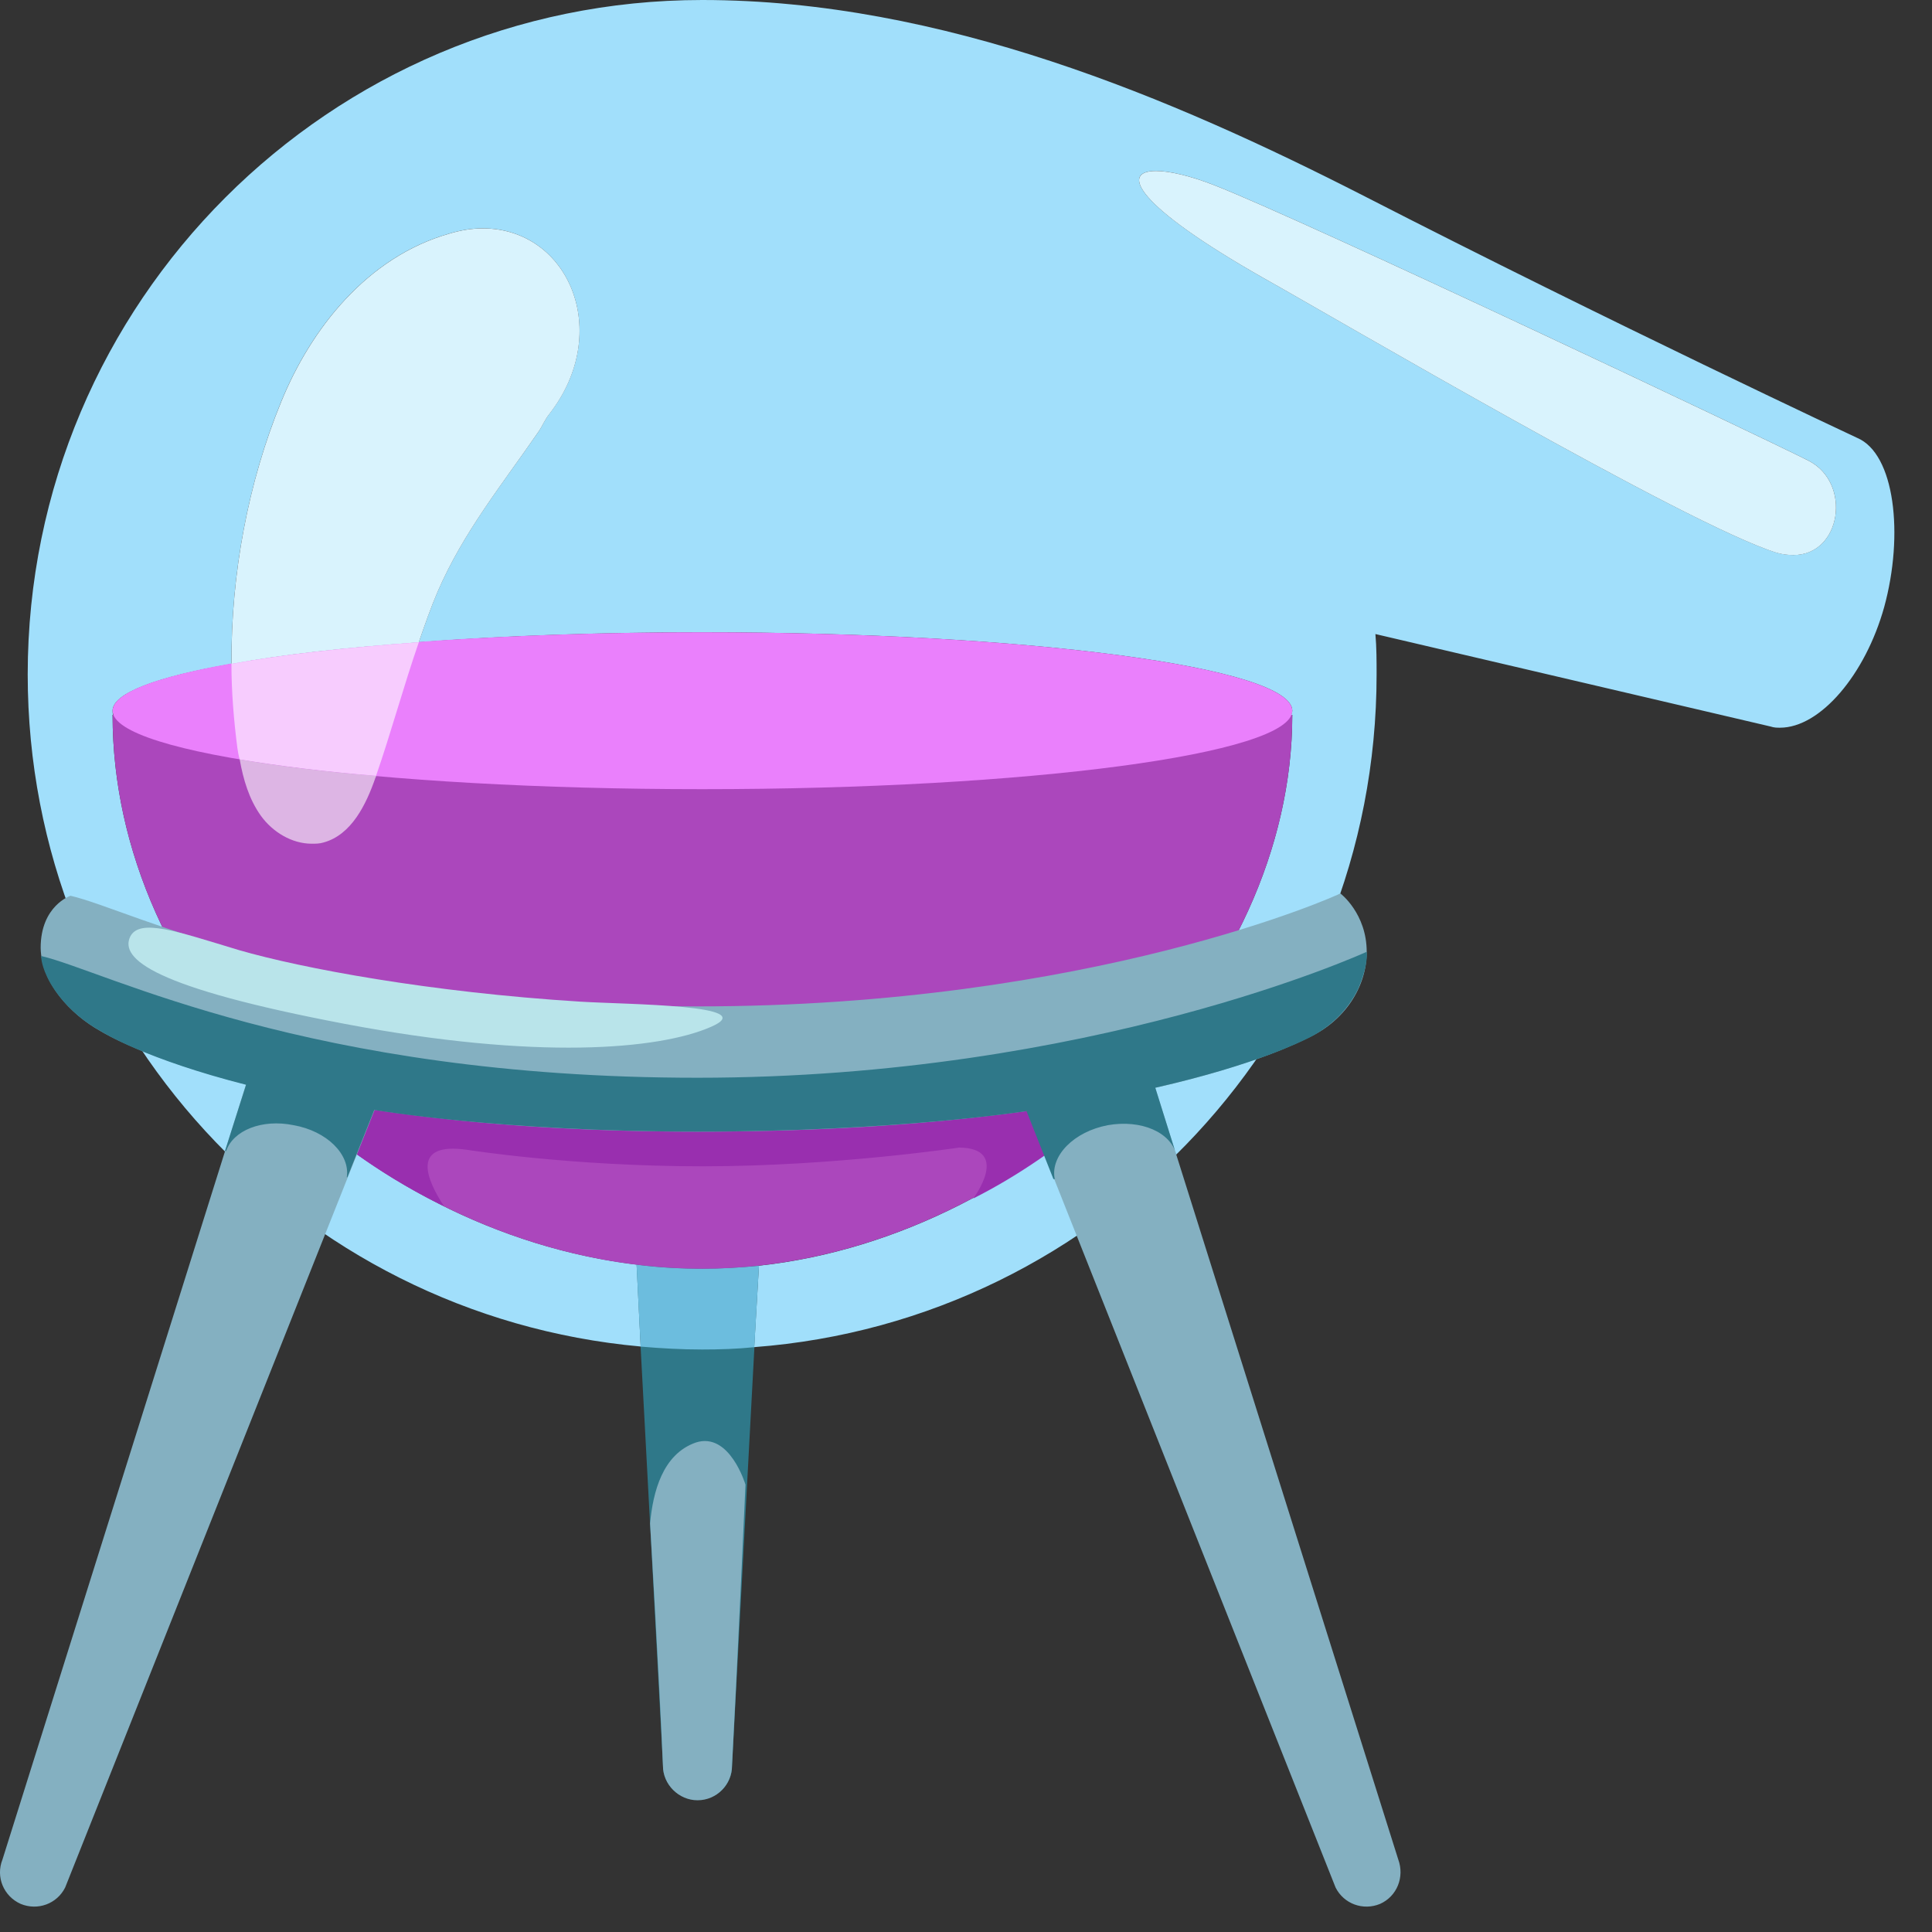
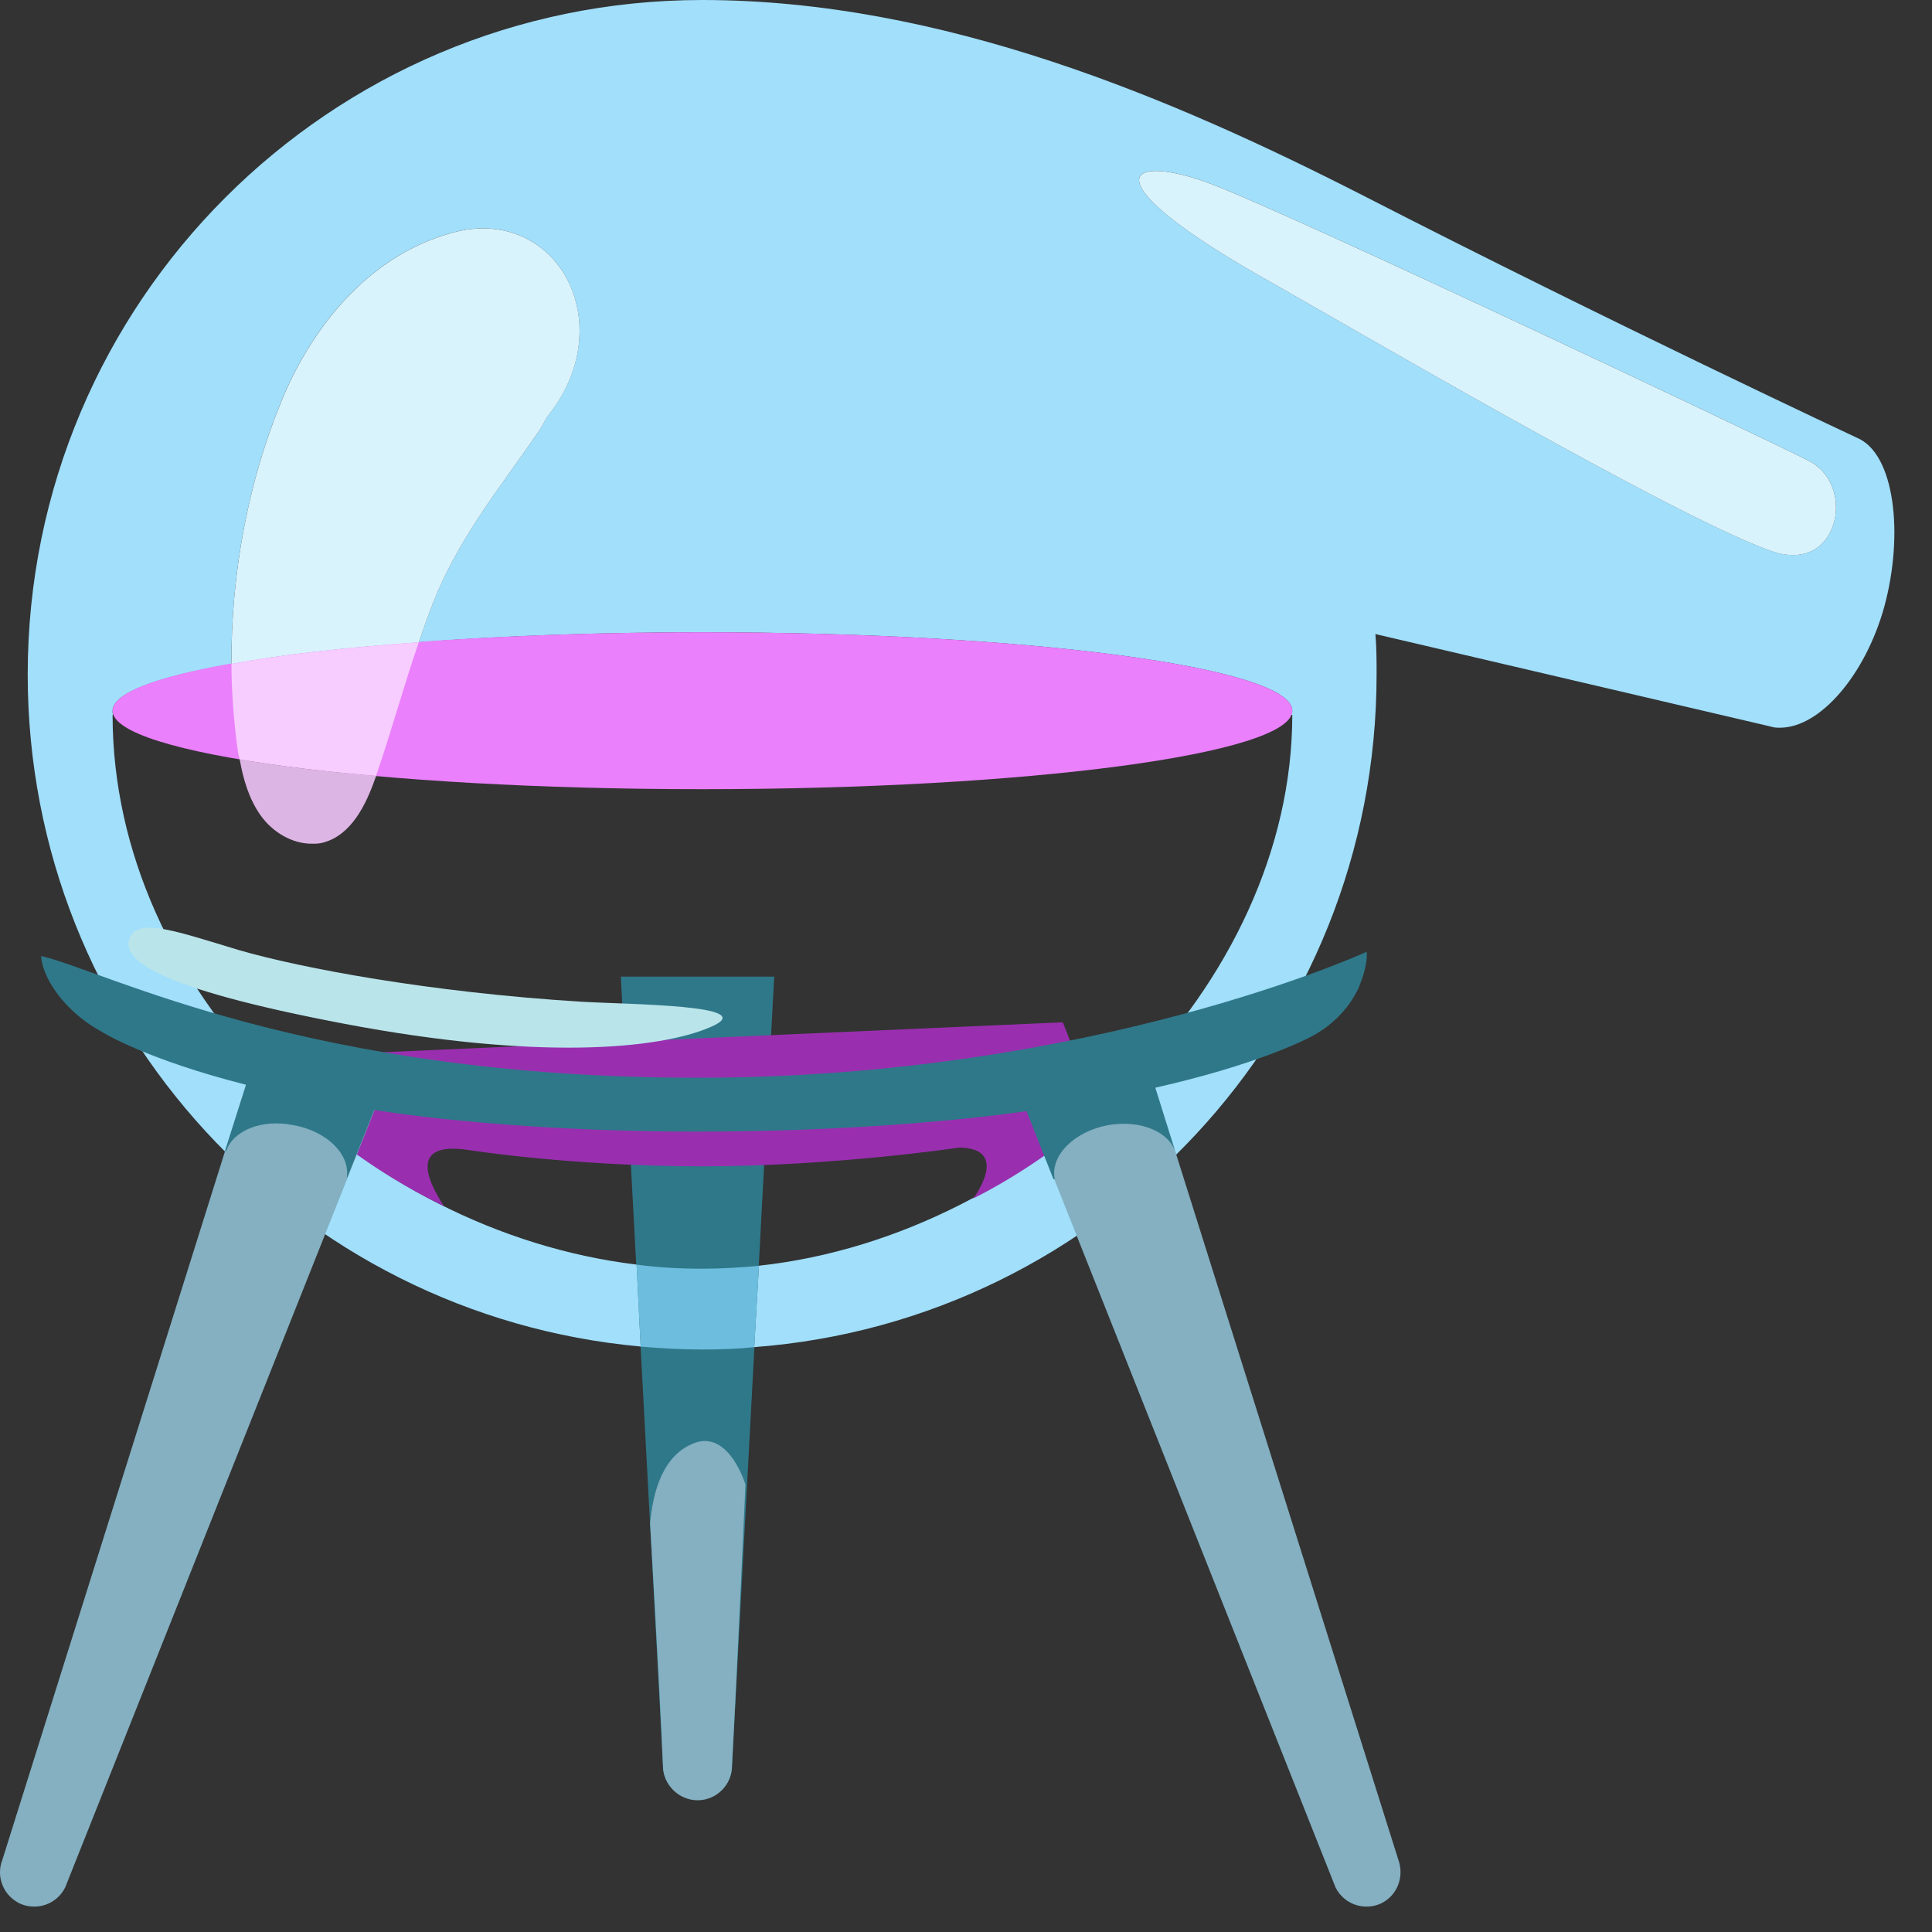
<svg xmlns="http://www.w3.org/2000/svg" width="44" height="44" viewBox="0 0 44 44" fill="none">
  <rect x="0" y="0" width="44" height="44" fill="#333333" stroke="none" />
  <path d="M14.139 22.242L15.099 40.215C15.099 40.642 15.459 40.988 15.885 40.988C16.325 40.988 16.672 40.642 16.672 40.215L17.632 22.242H14.139Z" fill="#2F7889" />
  <path d="M15.845 32.853C15.085 33.12 14.871 33.987 14.805 34.693C14.805 34.693 15.018 38.293 15.098 40.213C15.098 40.64 15.458 41 15.885 41C16.325 41 16.671 40.64 16.671 40.213C16.778 38.24 16.978 33.813 16.978 33.813C16.978 33.813 16.618 32.6 15.845 32.853Z" fill="#84B0C1" />
  <path d="M17.177 30.68L17.284 28.826C23.644 28.133 29.431 22.426 29.431 16.28H29.404C29.418 16.253 29.431 16.213 29.431 16.186C29.431 15.2 23.418 14.4 15.991 14.4C13.658 14.4 11.458 14.48 9.538 14.626C9.671 14.24 9.804 13.853 9.964 13.48C10.551 12.12 11.431 11.04 12.258 9.84C12.351 9.706 12.404 9.56 12.511 9.426C13.964 7.56 12.951 5.2 10.991 5.2C10.751 5.2 10.498 5.24 10.231 5.32C8.364 5.853 7.084 7.48 6.404 9.146C5.658 10.96 5.258 13.066 5.271 15.12C3.578 15.413 2.564 15.786 2.564 16.186C2.564 16.213 2.564 16.253 2.577 16.28H2.564C2.564 22.56 8.204 28.04 14.498 28.8L14.591 30.666C6.764 29.96 0.631 23.386 0.631 15.36C0.631 6.88 7.511 -0 15.991 -0C21.458 -0 26.711 2.24 31.044 4.453C36.711 7.36 42.297 9.973 42.297 9.973C43.151 10.333 43.364 12.173 42.911 13.826C42.484 15.36 41.458 16.573 40.538 16.573C40.471 16.573 40.404 16.573 40.324 16.546L31.324 14.44C31.351 14.746 31.351 15.053 31.351 15.36C31.351 23.453 25.111 30.08 17.177 30.68ZM26.324 3.893C25.511 3.893 25.844 4.666 28.777 6.333C30.378 7.226 38.431 11.96 40.458 12.586C40.591 12.626 40.724 12.64 40.844 12.64C41.938 12.64 42.178 11 41.191 10.493C40.311 10.04 29.671 5 27.644 4.213C27.098 4 26.631 3.893 26.324 3.893Z" fill="#A1DFFB" />
  <path d="M15.992 30.734C15.525 30.734 15.058 30.708 14.591 30.668L14.498 28.801C14.991 28.868 15.498 28.894 15.992 28.894C16.418 28.894 16.858 28.868 17.285 28.828L17.178 30.681C16.791 30.721 16.392 30.734 15.992 30.734Z" fill="#6CBDDE" />
-   <path d="M2.564 16.281C2.564 23.068 9.138 28.895 15.991 28.895C22.845 28.895 29.431 22.841 29.431 16.281H2.564Z" fill="#AB47BC" />
  <path d="M25.018 25.349L24.205 23.282L6.938 24.042L6.738 25.149C7.725 26.082 8.871 26.869 10.111 27.469C9.725 26.882 9.325 25.989 10.658 26.189C10.658 26.189 13.005 26.562 16.005 26.562C19.005 26.562 21.845 26.135 21.845 26.135C23.032 26.149 22.165 27.295 22.165 27.295C23.192 26.775 24.152 26.109 25.018 25.349Z" fill="#992FAF" />
  <path d="M15.991 14.399C23.418 14.399 29.431 15.199 29.431 16.186C29.431 17.173 23.418 17.973 15.991 17.973C8.578 17.973 2.564 17.173 2.564 16.186C2.564 15.199 8.578 14.399 15.991 14.399Z" fill="#EA80FC" />
  <path d="M26.284 24.693H23.151L30.417 42.987C30.604 43.36 31.044 43.52 31.43 43.36C31.817 43.187 31.991 42.747 31.844 42.347L26.284 24.693ZM5.604 24.693L0.057 42.347C-0.103 42.747 0.084 43.187 0.471 43.36C0.857 43.52 1.297 43.36 1.484 42.987L8.764 24.693H5.604Z" fill="#84B0C1" />
-   <path d="M15.886 25.773C6.072 25.773 2.446 23.573 2.286 23.48C1.592 23.093 0.939 22.373 0.926 21.587C0.926 20.627 1.606 20.4 1.606 20.4C3.086 20.747 7.006 22.92 15.886 22.92C24.872 22.92 30.499 20.373 30.526 20.347C30.526 20.347 31.126 20.8 31.126 21.68C31.126 22.467 30.632 23.267 29.752 23.653C29.566 23.747 25.699 25.773 15.886 25.773Z" fill="#84B0C1" />
  <path d="M26.311 24.772C28.604 24.252 29.658 23.705 29.751 23.665C30.311 23.398 30.711 22.985 30.938 22.505C31.178 21.932 31.124 21.678 31.124 21.678C31.084 21.692 24.871 24.545 15.884 24.545C7.004 24.545 2.418 22.118 0.938 21.772C0.938 21.772 0.924 21.998 1.151 22.398C1.418 22.852 1.844 23.238 2.284 23.478C2.364 23.532 3.351 24.132 5.604 24.705L5.124 26.212H5.151C5.311 25.745 5.964 25.478 6.684 25.625C7.444 25.758 7.978 26.292 7.898 26.812H7.911L8.524 25.278C8.524 25.278 11.391 25.772 15.884 25.772C20.391 25.772 23.378 25.305 23.378 25.305L23.991 26.852H24.031L24.018 26.838C23.924 26.318 24.457 25.772 25.231 25.625C25.991 25.492 26.671 25.785 26.791 26.305L26.311 24.772Z" fill="#2F7889" />
  <path d="M7.099 19.215C6.645 19.215 6.206 18.948 5.939 18.575C5.672 18.201 5.539 17.748 5.459 17.295C6.339 17.442 7.379 17.575 8.565 17.668C8.565 17.681 8.566 17.695 8.552 17.708C8.339 18.322 8.005 19.015 7.365 19.188C7.272 19.215 7.192 19.215 7.099 19.215Z" fill="#DDB5E4" />
  <path d="M5.272 15.121C5.258 13.068 5.658 10.961 6.405 9.148C7.085 7.481 8.365 5.854 10.232 5.321C10.498 5.241 10.752 5.201 10.992 5.201C12.952 5.201 13.965 7.561 12.512 9.428C12.405 9.561 12.352 9.708 12.258 9.841C11.432 11.041 10.552 12.121 9.965 13.481C9.805 13.854 9.672 14.241 9.538 14.628C7.872 14.748 6.418 14.908 5.272 15.121ZM40.845 12.641C40.725 12.641 40.592 12.628 40.459 12.588C38.432 11.961 30.378 7.228 28.778 6.334C25.845 4.668 25.512 3.894 26.325 3.894C26.632 3.894 27.098 4.001 27.645 4.214C29.672 5.001 40.312 10.041 41.192 10.494C42.178 11.001 41.938 12.641 40.845 12.641Z" fill="#D9F3FD" />
  <path d="M8.565 17.668C7.378 17.575 6.338 17.441 5.458 17.295C5.432 17.201 5.418 17.121 5.405 17.028C5.325 16.401 5.271 15.761 5.271 15.121C6.418 14.908 7.871 14.748 9.538 14.628C9.191 15.628 8.911 16.668 8.565 17.668Z" fill="#F7CCFE" />
  <path d="M5.445 21.639C4.032 21.212 3.178 20.906 2.965 21.332C2.725 21.839 3.498 22.492 7.858 23.319C12.218 24.146 15.005 23.906 16.192 23.386C17.365 22.879 14.298 22.879 13.218 22.812C9.792 22.599 6.872 22.052 5.445 21.639Z" fill="#B9E4EA" />
</svg>